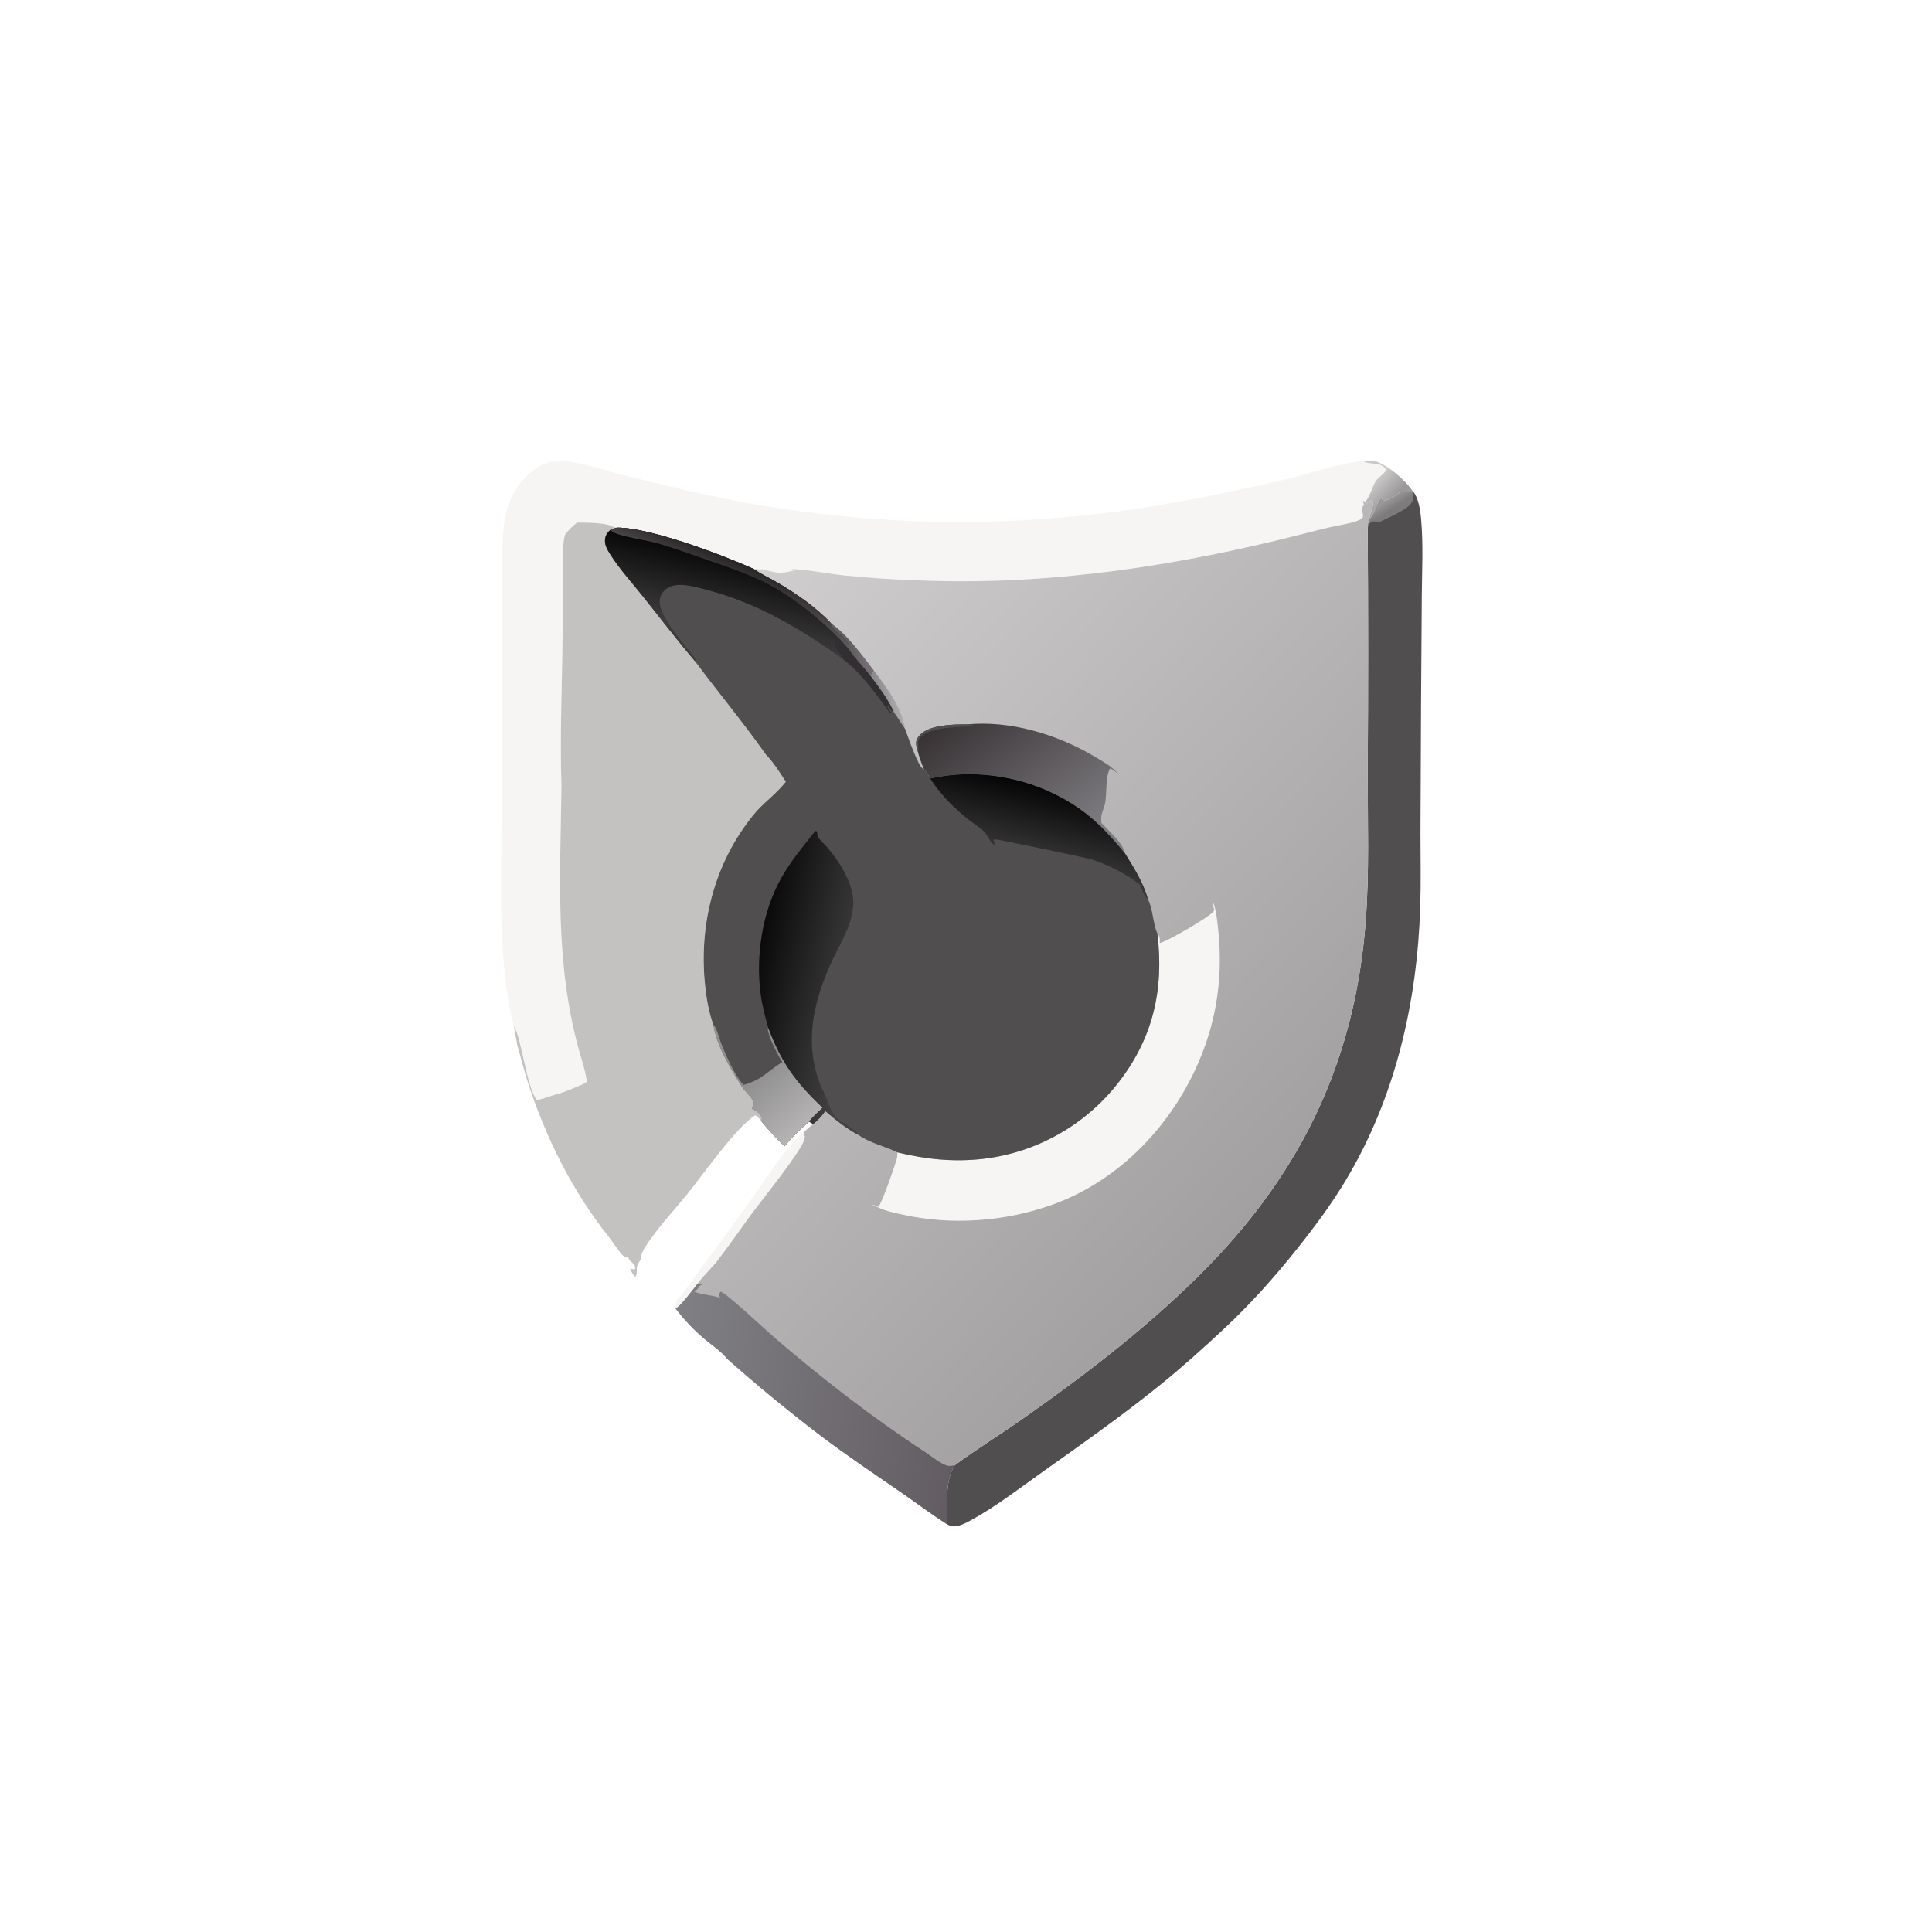
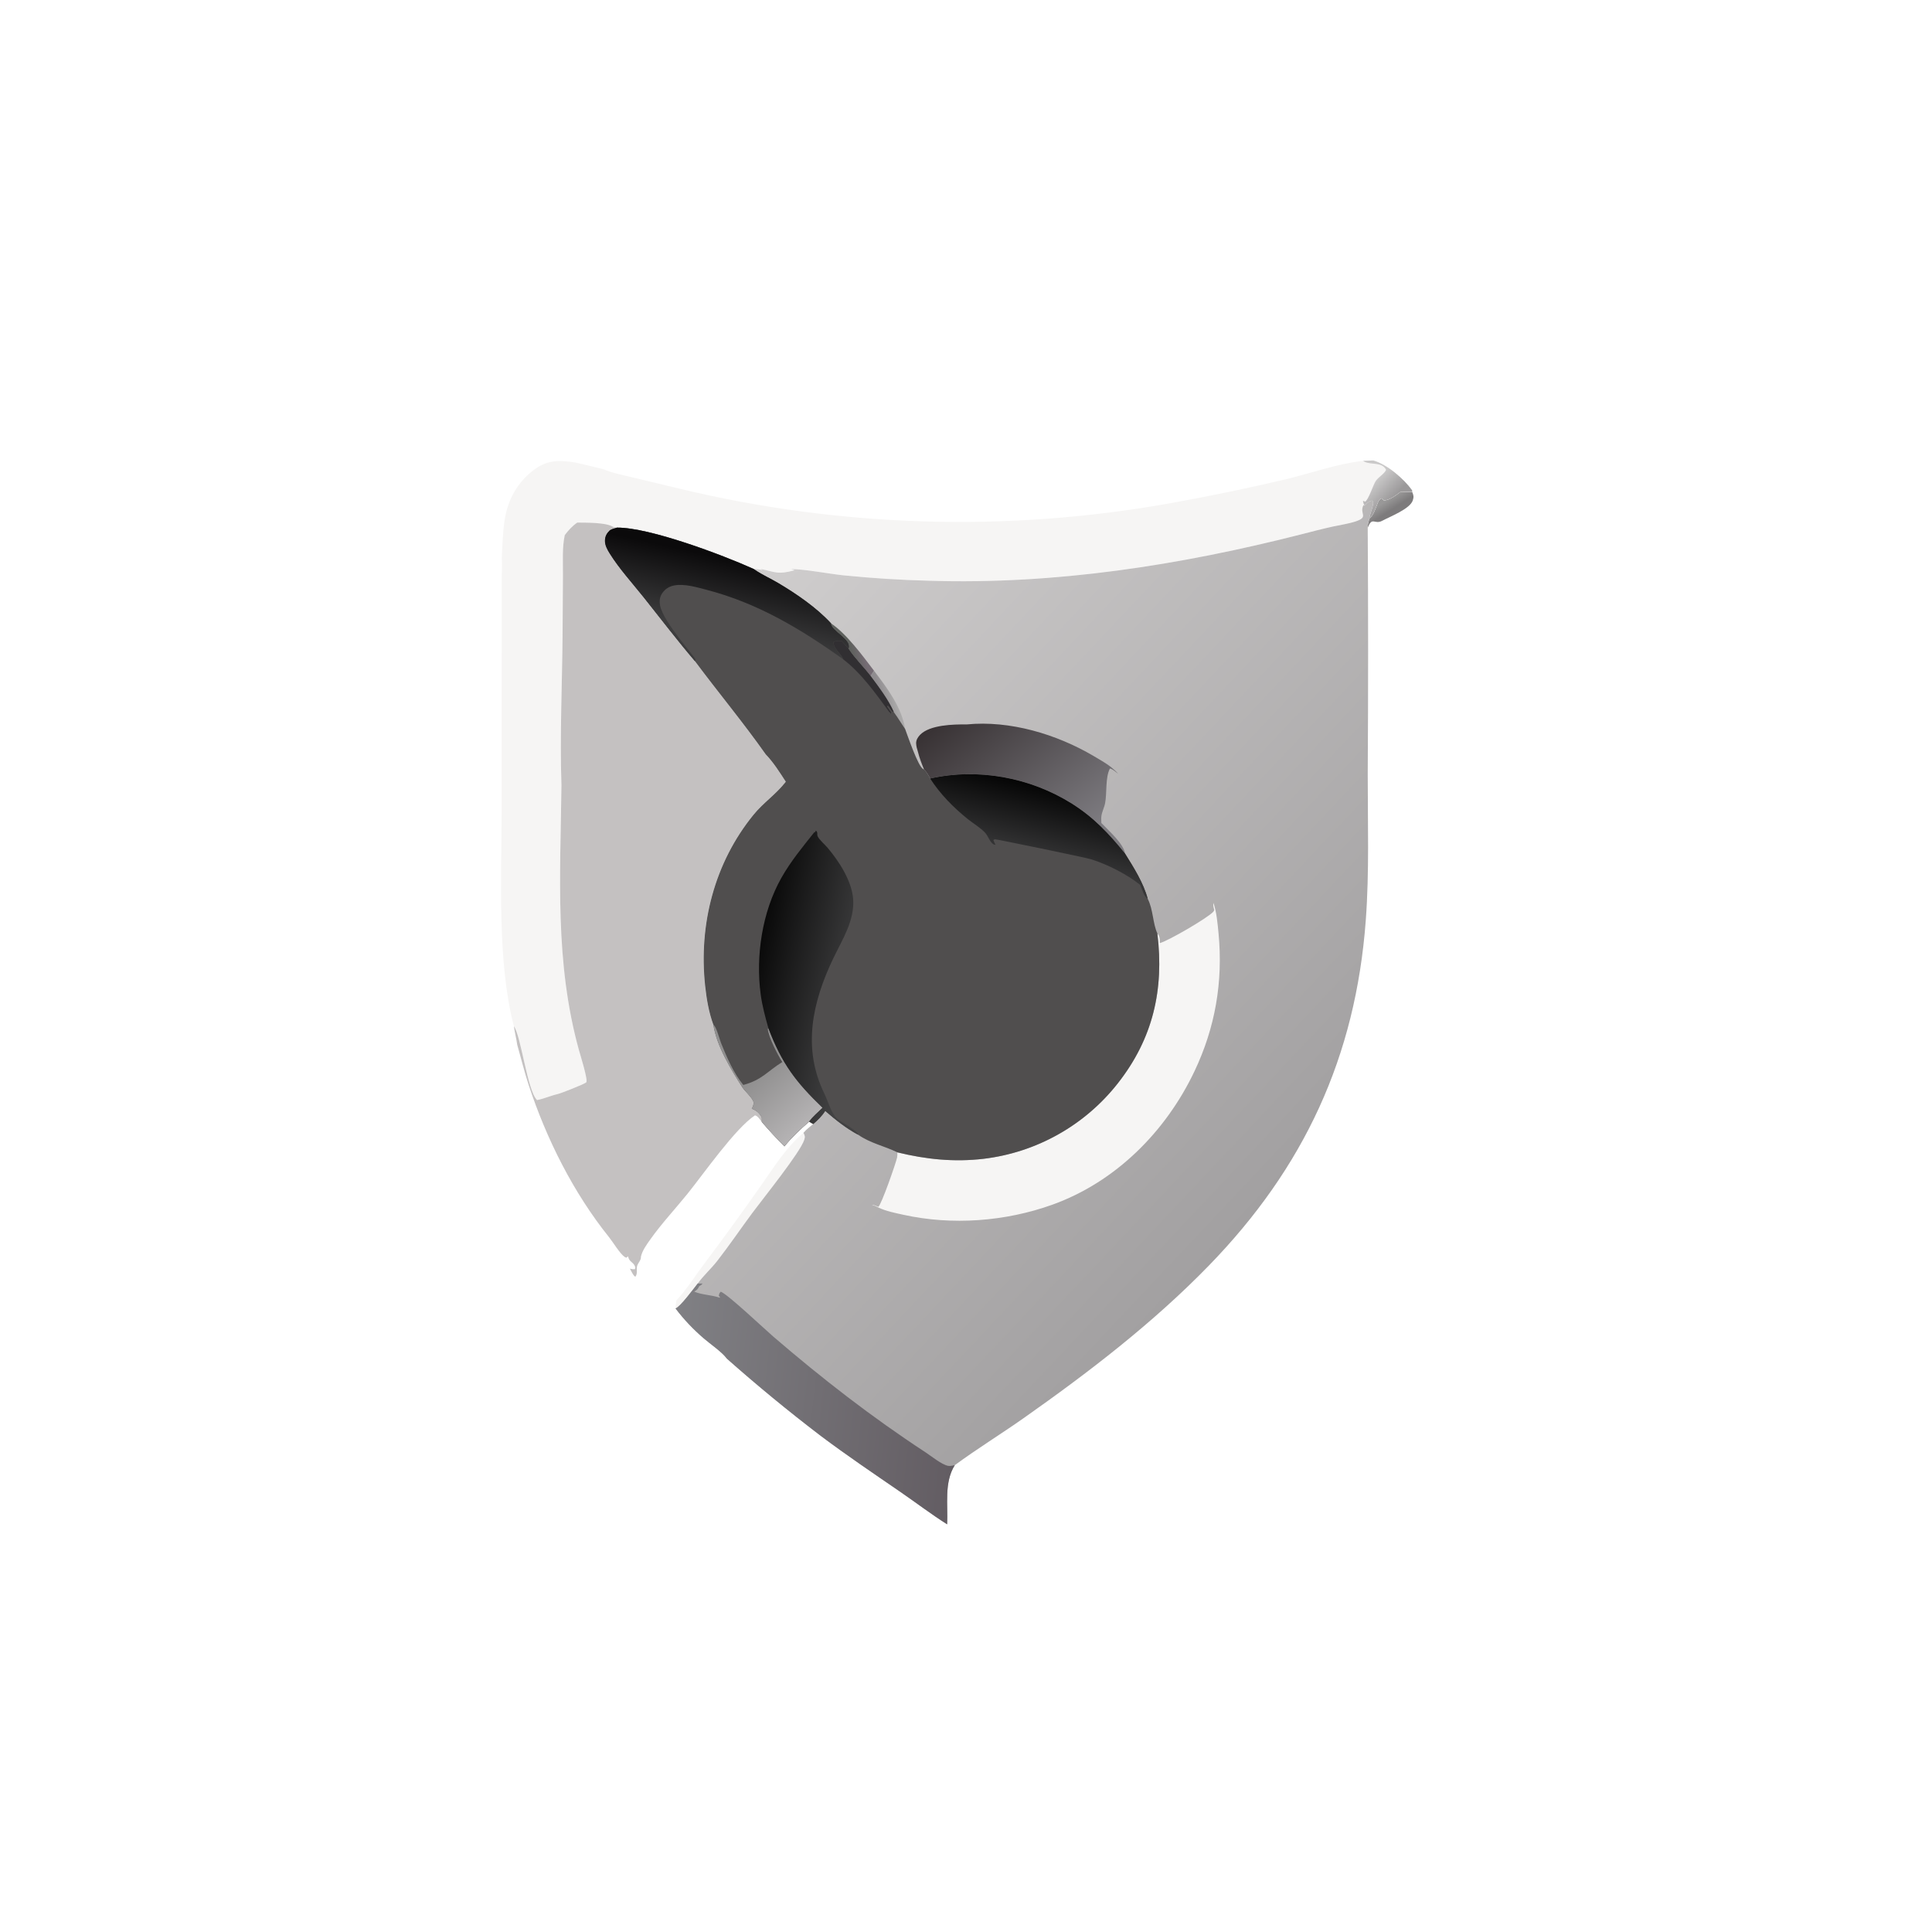
<svg xmlns="http://www.w3.org/2000/svg" width="111" height="111" viewBox="0 0 111 111" fill="none">
  <path d="M38.859 74.715C39.437 74.103 39.895 73.367 40.397 72.693C41.524 71.195 42.626 69.678 43.702 68.143C44.47 67.059 45.133 65.949 46.161 65.085C46.248 65.251 46.264 65.307 46.206 65.489C45.971 66.219 43.83 68.866 43.211 69.704C42.539 70.612 41.9 71.556 41.205 72.446C40.857 72.892 40.414 73.285 40.087 73.741C39.861 74.022 39.099 75.066 38.812 75.176C38.816 75.02 38.839 74.869 38.859 74.715Z" fill="#F6F5F4" />
-   <path d="M81.129 28.168C81.518 28.584 81.609 29.36 81.655 29.911C81.774 31.32 81.7 32.773 81.688 34.186L81.645 40.441L81.611 47.846C81.612 49.267 81.644 50.693 81.598 52.113C81.42 57.604 80.172 63.041 77.332 67.791C76.497 69.189 75.51 70.513 74.495 71.784C73.223 73.379 71.838 74.93 70.346 76.323C69.16 77.431 67.939 78.532 66.677 79.553C64.511 81.306 62.236 82.909 59.964 84.519C58.6 85.485 57.226 86.556 55.76 87.356C55.482 87.507 55.123 87.694 54.802 87.696C54.654 87.698 54.544 87.643 54.416 87.576C54.47 86.453 54.232 85.173 54.854 84.18C56.13 83.24 57.495 82.402 58.793 81.489C62.549 78.845 66.24 76.016 69.448 72.717C74.927 67.081 77.886 60.711 78.468 52.869C78.675 50.085 78.577 47.248 78.579 44.456C78.61 39.746 78.61 35.037 78.579 30.327C78.57 30.148 78.626 29.982 78.671 29.811C78.938 29.555 79.008 29.239 79.145 28.915C79.198 28.79 79.237 28.679 79.365 28.631L79.514 28.752C79.862 28.724 80.177 28.464 80.452 28.265C80.678 28.264 80.905 28.26 81.132 28.254L81.129 28.168Z" fill="#504E4E" />
  <path d="M80.452 28.266C80.679 28.264 80.906 28.261 81.132 28.255C81.215 28.448 81.238 28.551 81.167 28.757C80.998 29.244 79.864 29.679 79.408 29.923C78.97 30.158 78.84 29.649 78.579 30.327C78.571 30.148 78.626 29.983 78.671 29.811C78.938 29.556 79.009 29.239 79.145 28.916C79.198 28.791 79.237 28.68 79.365 28.632L79.514 28.752C79.862 28.725 80.178 28.464 80.452 28.266Z" fill="url(#paint0_linear_1297_7148)" />
  <path d="M78.9 26.456C79.686 26.674 80.658 27.51 81.13 28.168L81.133 28.255C80.906 28.261 80.68 28.264 80.453 28.266C80.179 28.464 79.863 28.725 79.515 28.752L79.366 28.631C79.238 28.68 79.199 28.791 79.146 28.916C79.01 29.239 78.939 29.556 78.672 29.811C78.697 29.541 78.826 29.287 78.877 29.02C78.902 28.887 78.91 28.865 78.838 28.757C78.643 28.792 78.541 28.915 78.391 29.038L78.372 29.055L78.338 29.011C78.075 29.528 78.677 29.698 77.878 29.959C77.455 30.096 76.997 30.16 76.562 30.255C75.957 30.388 75.357 30.548 74.756 30.701C67.787 32.476 60.625 33.59 53.412 33.366C51.759 33.325 50.108 33.221 48.463 33.055C47.561 32.957 46.299 32.709 45.454 32.692L45.65 32.764C44.682 33.018 44.623 32.886 43.697 32.684L43.813 32.751C43.639 32.717 43.476 32.683 43.298 32.688C41.488 31.872 37.311 30.3 35.45 30.314C35.335 30.306 35.278 30.3 35.176 30.243C34.761 30.013 33.66 30.028 33.167 30.022C32.876 30.22 32.659 30.465 32.447 30.743C32.29 31.472 32.348 32.296 32.343 33.041L32.322 36.412C32.301 39.302 32.157 42.23 32.256 45.117C32.196 50.32 31.86 55.268 33.266 60.349C33.332 60.589 33.8 62.074 33.679 62.186C33.568 62.289 32.24 62.812 32.034 62.859C31.633 62.949 31.264 63.125 30.854 63.203C30.298 62.67 29.934 59.496 29.525 58.963C28.564 55.286 28.816 50.505 28.819 46.686L28.824 33.139C28.835 32.782 28.855 32.425 28.828 32.068C28.863 31.351 28.884 30.617 28.989 29.907C29.168 28.703 29.738 27.673 30.735 26.951C31.502 26.396 32.216 26.435 33.1 26.581C33.624 26.703 34.147 26.828 34.668 26.958C35.187 27.182 35.811 27.298 36.362 27.433L39.087 28.087C48.303 30.301 57.878 30.584 67.209 28.917C69.462 28.514 71.703 28.049 73.931 27.523C75.385 27.166 76.822 26.647 78.312 26.477L78.9 26.456Z" fill="#F6F5F4" />
  <path d="M78.9 26.456C79.686 26.674 80.659 27.51 81.13 28.168L81.133 28.255C80.907 28.261 80.68 28.264 80.453 28.266C80.179 28.464 79.864 28.725 79.516 28.752L79.366 28.631C79.239 28.68 79.2 28.791 79.146 28.916C79.01 29.239 78.939 29.556 78.672 29.811C78.698 29.541 78.827 29.287 78.877 29.02C78.903 28.887 78.911 28.865 78.838 28.757C78.643 28.792 78.541 28.915 78.391 29.038C78.352 28.955 78.322 28.892 78.305 28.801L78.347 28.776L78.424 28.825C78.622 28.737 78.892 27.85 79.046 27.628C79.207 27.398 79.525 27.236 79.637 26.993C79.39 26.511 78.746 26.73 78.375 26.516C78.353 26.504 78.333 26.49 78.312 26.477L78.9 26.456Z" fill="url(#paint1_linear_1297_7148)" />
  <path d="M32.447 30.744C32.659 30.465 32.876 30.22 33.167 30.023C33.66 30.028 34.762 30.013 35.176 30.243C35.278 30.3 35.335 30.306 35.45 30.314C35.312 30.356 35.17 30.39 35.044 30.461C34.871 30.628 34.767 30.792 34.757 31.039C34.745 31.319 34.887 31.571 35.03 31.801C35.578 32.679 36.319 33.49 36.967 34.302C37.946 35.529 38.911 36.794 39.928 37.988C41.266 39.785 42.7 41.505 43.992 43.337C44.443 43.806 44.794 44.369 45.148 44.913L45.101 44.972C44.569 45.642 43.845 46.135 43.299 46.804C41.05 49.561 40.138 53.11 40.512 56.623C40.592 57.37 40.725 58.169 40.986 58.875C41.173 60.106 41.998 61.442 42.654 62.476C42.792 62.694 43.261 63.103 43.294 63.332C43.312 63.461 43.25 63.593 43.19 63.701C43.465 63.795 43.624 63.949 43.766 64.198L43.769 64.457C43.661 64.329 43.537 64.109 43.375 64.082C42.245 64.826 40.446 67.413 39.502 68.583C38.792 69.461 38.004 70.302 37.353 71.223C37.146 71.516 36.906 71.843 36.824 72.197C36.839 72.408 36.66 72.544 36.605 72.736C36.544 72.949 36.655 73.159 36.504 73.351C36.391 73.313 36.26 73.006 36.189 72.889C36.293 72.915 36.371 72.927 36.478 72.919L36.502 72.817C36.459 72.676 36.414 72.626 36.304 72.529C36.159 72.403 36.132 72.358 36.079 72.178L35.989 72.26C35.956 72.246 35.921 72.236 35.891 72.217C35.622 72.038 35.223 71.369 34.989 71.078C32.94 68.523 31.398 65.443 30.375 62.337C30.124 61.575 29.935 60.791 29.715 60.019C29.668 59.666 29.573 59.318 29.525 58.963C29.934 59.496 30.298 62.67 30.855 63.203C31.264 63.125 31.634 62.95 32.034 62.859C32.24 62.812 33.568 62.289 33.68 62.186C33.801 62.074 33.332 60.589 33.266 60.35C31.86 55.268 32.196 50.32 32.257 45.117C32.158 42.23 32.301 39.302 32.322 36.412L32.343 33.041C32.348 32.296 32.29 31.472 32.447 30.744Z" fill="#C4C1C1" />
  <path d="M78.391 29.039C78.541 28.915 78.643 28.792 78.838 28.757C78.911 28.865 78.902 28.887 78.877 29.02C78.826 29.287 78.698 29.541 78.672 29.811C78.627 29.983 78.572 30.148 78.58 30.327C78.611 35.037 78.611 39.747 78.581 44.457C78.578 47.248 78.676 50.085 78.469 52.869C77.888 60.711 74.928 67.082 69.449 72.717C66.241 76.016 62.55 78.845 58.794 81.489C57.496 82.402 56.132 83.24 54.855 84.18C54.234 85.173 54.471 86.453 54.417 87.577C53.486 86.988 52.6 86.311 51.692 85.687C50.173 84.645 48.63 83.602 47.157 82.496C45.304 81.082 43.503 79.601 41.758 78.055C41.493 77.684 40.798 77.21 40.428 76.89C39.826 76.369 39.293 75.812 38.813 75.176C39.099 75.066 39.861 74.022 40.087 73.742C40.414 73.285 40.857 72.893 41.205 72.447C41.9 71.556 42.539 70.613 43.211 69.704C43.83 68.867 45.971 66.22 46.206 65.489C46.265 65.308 46.248 65.252 46.161 65.085C46.312 64.898 46.538 64.738 46.721 64.579L46.492 64.441C45.977 64.881 45.5 65.337 45.069 65.86C44.617 65.41 44.183 64.942 43.769 64.457L43.766 64.198C43.624 63.949 43.464 63.795 43.19 63.701C43.25 63.593 43.312 63.461 43.294 63.332C43.261 63.103 42.792 62.694 42.654 62.476C41.998 61.442 41.173 60.106 40.986 58.875C40.725 58.169 40.592 57.37 40.512 56.623C40.138 53.11 41.05 49.561 43.299 46.804C43.844 46.135 44.569 45.642 45.101 44.972L45.148 44.913C44.794 44.369 44.443 43.806 43.992 43.337C42.7 41.505 41.266 39.785 39.928 37.988C38.911 36.794 37.946 35.529 36.967 34.302C36.319 33.49 35.578 32.679 35.03 31.801C34.887 31.571 34.745 31.319 34.757 31.039C34.767 30.792 34.871 30.628 35.044 30.461C35.17 30.39 35.312 30.356 35.45 30.314C37.312 30.3 41.488 31.872 43.298 32.688C43.476 32.684 43.639 32.717 43.814 32.752L43.697 32.684C44.623 32.886 44.682 33.018 45.65 32.764L45.454 32.692C46.299 32.709 47.561 32.957 48.463 33.055C50.108 33.221 51.76 33.325 53.413 33.366C60.625 33.59 67.787 32.476 74.756 30.701C75.357 30.548 75.957 30.388 76.563 30.255C76.997 30.16 77.455 30.097 77.878 29.959C78.677 29.698 78.075 29.528 78.338 29.011L78.372 29.055L78.391 29.039Z" fill="url(#paint2_linear_1297_7148)" />
  <path d="M47.746 35.815C48.63 36.408 49.571 37.682 50.216 38.538L50.02 38.84C49.617 38.313 49.115 37.828 48.755 37.275C48.974 36.729 47.757 36.26 47.746 35.815Z" fill="url(#paint3_linear_1297_7148)" />
  <path d="M50.216 38.537C50.972 39.532 51.799 40.618 52.001 41.881C51.781 41.561 51.583 41.224 51.352 40.911C51.034 40.187 50.489 39.472 50.02 38.84L50.216 38.537Z" fill="url(#paint4_linear_1297_7148)" />
  <path d="M55.54 41.621C58.024 41.377 60.704 42.182 62.829 43.434C63.189 43.647 63.566 43.853 63.888 44.12C64.015 44.226 64.139 44.336 64.247 44.461C64.11 44.358 63.938 44.188 63.77 44.152C63.496 44.666 63.605 45.561 63.492 46.146C63.443 46.402 63.304 46.65 63.277 46.906C63.263 47.029 63.274 47.161 63.277 47.284C63.683 47.715 64.545 48.453 64.64 49.045C63.72 47.904 62.834 46.963 61.583 46.175C59.197 44.673 56.204 44.112 53.443 44.731C53.337 44.532 53.244 44.364 53.086 44.201C52.952 43.871 52.825 43.551 52.741 43.204C52.689 43.044 52.639 42.87 52.635 42.703C52.63 42.517 52.738 42.345 52.862 42.217C53.42 41.641 54.788 41.612 55.54 41.621Z" fill="url(#paint5_linear_1297_7148)" />
-   <path d="M52.741 43.203C52.689 43.044 52.639 42.87 52.635 42.702C52.63 42.517 52.738 42.345 52.862 42.216C53.42 41.641 54.788 41.612 55.54 41.62C55.678 41.639 55.942 41.64 56.061 41.703C55.205 41.813 53.374 41.693 52.834 42.423C52.67 42.646 52.832 42.955 52.741 43.203Z" fill="#504E4E" />
  <path d="M40.087 73.742L40.377 73.741L40.355 73.749C40.34 73.769 40.329 73.792 40.311 73.809C40.294 73.825 40.194 73.884 40.172 73.897C40.083 74.082 40.049 74.1 39.885 74.21C40.345 74.399 40.87 74.395 41.346 74.555L41.37 74.532L41.299 74.451C41.321 74.322 41.322 74.306 41.411 74.212C41.813 74.359 43.945 76.376 44.423 76.787C47.222 79.194 50.083 81.418 53.173 83.44C53.507 83.659 54.079 84.131 54.463 84.217C54.579 84.243 54.739 84.202 54.855 84.18C54.233 85.174 54.471 86.453 54.416 87.577C53.486 86.988 52.6 86.311 51.691 85.687C50.173 84.645 48.63 83.602 47.157 82.496C45.304 81.082 43.503 79.601 41.758 78.055C41.493 77.684 40.798 77.21 40.428 76.89C39.825 76.369 39.293 75.812 38.812 75.176C39.099 75.066 39.861 74.022 40.087 73.742Z" fill="url(#paint6_linear_1297_7148)" />
  <path d="M66.496 53.632C66.639 53.798 66.646 53.966 66.631 54.184C67.079 54.084 69.425 52.716 69.709 52.381C69.745 52.338 69.747 52.322 69.763 52.276L69.75 52.228C69.715 52.099 69.695 52.008 69.714 51.873C69.899 52.391 69.958 53.089 70.01 53.633C70.273 56.407 69.821 59.031 68.628 61.545C66.986 65.004 64.107 67.904 60.46 69.214C57.762 70.183 54.701 70.411 51.897 69.792C51.429 69.689 50.911 69.587 50.478 69.382C50.423 69.356 50.37 69.327 50.316 69.3C50.2 69.241 50.306 69.292 50.153 69.248C50.134 69.243 50.117 69.232 50.1 69.225C50.238 69.229 50.339 69.281 50.462 69.338C50.642 69.216 51.48 66.802 51.541 66.502C51.558 66.414 51.561 66.318 51.554 66.228L51.565 66.209C53.209 66.61 54.815 66.775 56.507 66.578C58.014 66.398 59.471 65.922 60.794 65.179C62.118 64.435 63.281 63.438 64.219 62.244C66.247 59.664 66.885 56.854 66.496 53.632Z" fill="#F6F5F4" />
  <path d="M35.45 30.314C37.312 30.299 41.488 31.872 43.298 32.688L43.381 32.745C43.794 33.026 44.267 33.236 44.698 33.49C45.758 34.117 46.912 34.909 47.747 35.814C47.758 36.259 48.974 36.729 48.756 37.275C49.116 37.828 49.618 38.313 50.021 38.84C50.49 39.472 51.036 40.188 51.353 40.911C51.584 41.224 51.782 41.561 52.002 41.882C52.146 42.261 52.744 44.04 53.041 44.185C53.056 44.192 53.072 44.196 53.087 44.201C53.245 44.363 53.337 44.532 53.443 44.731C56.205 44.112 59.198 44.673 61.584 46.175C62.835 46.963 63.721 47.904 64.64 49.045C65.131 49.834 65.702 50.732 65.939 51.633C66.264 52.276 66.224 53.045 66.496 53.632C66.885 56.853 66.247 59.664 64.219 62.244C63.281 63.438 62.118 64.435 60.794 65.178C59.471 65.922 58.014 66.397 56.507 66.577C54.815 66.775 53.209 66.61 51.564 66.208C50.819 65.844 50.007 65.686 49.31 65.198C48.621 64.829 48 64.335 47.412 63.824C47.224 64.121 46.986 64.353 46.721 64.579L46.492 64.44C45.977 64.88 45.5 65.337 45.069 65.86C44.617 65.41 44.183 64.942 43.769 64.457L43.766 64.198C43.624 63.949 43.464 63.795 43.19 63.701C43.25 63.593 43.312 63.46 43.294 63.331C43.261 63.103 42.792 62.693 42.654 62.476C41.998 61.441 41.173 60.106 40.986 58.875C40.725 58.169 40.592 57.37 40.512 56.623C40.138 53.11 41.05 49.56 43.299 46.804C43.844 46.135 44.569 45.642 45.101 44.972L45.148 44.912C44.794 44.368 44.443 43.806 43.992 43.337C42.7 41.505 41.266 39.784 39.928 37.988C38.911 36.794 37.946 35.529 36.967 34.301C36.319 33.489 35.578 32.679 35.03 31.801C34.887 31.571 34.745 31.319 34.757 31.039C34.767 30.792 34.871 30.627 35.044 30.46C35.17 30.39 35.312 30.355 35.45 30.314Z" fill="#504E4E" />
  <path d="M48.359 36.828L48.755 37.275C49.115 37.828 49.617 38.313 50.02 38.84C50.49 39.473 51.035 40.188 51.352 40.911C51.17 40.845 51.161 40.65 51.002 40.536L50.962 40.587L51.202 40.943L51.187 41.016L51.135 40.916L51.12 40.946C50.338 39.881 49.498 38.681 48.444 37.879C48.318 37.547 47.859 37.239 47.888 36.888C48.052 36.797 48.173 36.825 48.359 36.828Z" fill="#312F32" />
  <path d="M40.984 58.875C41.154 58.963 41.338 59.707 41.429 59.932C41.751 60.729 42.15 61.668 42.705 62.334C43.785 62.044 44.081 61.553 44.945 61.017C44.703 60.647 44.121 59.531 44.113 59.105L44.145 59.07C44.922 61.105 45.701 62.143 47.259 63.643C47.02 63.887 46.678 64.162 46.49 64.44C45.975 64.88 45.499 65.337 45.067 65.86C44.615 65.41 44.181 64.942 43.767 64.457L43.765 64.197C43.622 63.949 43.463 63.795 43.189 63.701C43.249 63.593 43.311 63.46 43.293 63.331C43.26 63.103 42.791 62.693 42.653 62.476C41.996 61.441 41.171 60.106 40.984 58.875Z" fill="url(#paint7_linear_1297_7148)" />
  <path d="M53.441 44.73C56.203 44.112 59.196 44.672 61.582 46.175C62.833 46.963 63.719 47.904 64.639 49.045C65.129 49.834 65.7 50.732 65.937 51.633C65.73 51.52 65.605 51.06 65.513 50.844C64.743 50.227 63.625 49.663 62.689 49.369C62.342 49.26 57.21 48.205 57.16 48.218C57.128 48.227 57.101 48.249 57.072 48.264C57.099 48.337 57.127 48.403 57.163 48.472C57.175 48.494 57.187 48.516 57.2 48.538C57.174 48.535 57.148 48.535 57.124 48.528C56.901 48.458 56.767 48.026 56.608 47.853C56.334 47.555 55.915 47.311 55.596 47.054C54.768 46.384 54.02 45.626 53.441 44.73Z" fill="url(#paint8_linear_1297_7148)" />
  <path d="M35.45 30.314C37.312 30.299 41.488 31.872 43.298 32.688L43.381 32.745C43.794 33.026 44.267 33.236 44.698 33.49C45.758 34.117 46.912 34.909 47.747 35.814C47.758 36.259 48.974 36.729 48.756 37.275L48.36 36.828C48.174 36.825 48.053 36.797 47.889 36.888C47.86 37.239 48.319 37.547 48.445 37.879C45.992 36.125 43.515 34.641 40.567 33.879C40.009 33.734 39.336 33.533 38.757 33.632C38.461 33.682 38.217 33.832 38.048 34.081C37.893 34.308 37.873 34.554 37.93 34.819C38.133 35.774 39.965 37.78 39.963 37.888C39.962 37.923 39.94 37.955 39.928 37.988C38.911 36.794 37.946 35.529 36.967 34.301C36.319 33.489 35.578 32.679 35.03 31.801C34.887 31.571 34.745 31.319 34.757 31.039C34.767 30.792 34.871 30.627 35.044 30.46C35.17 30.39 35.312 30.355 35.45 30.314Z" fill="url(#paint9_linear_1297_7148)" />
-   <path d="M35.449 30.314C37.311 30.3 41.487 31.872 43.297 32.688L43.38 32.745C43.793 33.026 44.267 33.236 44.697 33.49C45.757 34.117 46.911 34.909 47.746 35.814C47.757 36.26 48.974 36.729 48.755 37.275L48.359 36.828C47.169 35.605 45.714 34.408 44.211 33.6C43.12 33.013 41.892 32.607 40.725 32.199C39.765 31.862 38.804 31.514 37.828 31.226C37.27 31.061 35.669 30.82 35.293 30.603C35.21 30.555 35.127 30.507 35.043 30.46C35.17 30.39 35.311 30.355 35.449 30.314Z" fill="url(#paint10_linear_1297_7148)" />
  <path d="M44.146 59.071C43.968 58.432 43.794 57.798 43.705 57.139C43.407 54.928 43.787 52.396 44.891 50.439C45.425 49.491 46.117 48.655 46.792 47.806L46.821 47.804L46.816 47.85L46.875 47.72C47.013 47.84 46.917 47.915 46.98 48.054C47.069 48.248 47.403 48.535 47.55 48.709C48.204 49.484 48.925 50.592 49.014 51.626C49.122 52.876 48.38 54.003 47.864 55.084C46.663 57.601 46.092 60.235 47.361 62.827C47.559 63.23 47.77 64.012 48.117 64.29C48.361 64.486 49.259 64.953 49.31 65.198C48.621 64.83 48 64.335 47.412 63.824C47.224 64.121 46.986 64.353 46.721 64.579L46.491 64.441C46.679 64.162 47.021 63.888 47.26 63.643C45.702 62.144 44.923 61.106 44.146 59.071Z" fill="url(#paint11_linear_1297_7148)" />
  <defs>
    <linearGradient id="paint0_linear_1297_7148" x1="80.374" y1="29.018" x2="80.049" y2="28.514" gradientUnits="userSpaceOnUse">
      <stop stop-color="#7D7B7C" />
      <stop offset="1" stop-color="#999898" />
    </linearGradient>
    <linearGradient id="paint1_linear_1297_7148" x1="80.005" y1="28.629" x2="78.988" y2="27.645" gradientUnits="userSpaceOnUse">
      <stop stop-color="#9B999A" />
      <stop offset="1" stop-color="#CAC9C9" />
    </linearGradient>
    <linearGradient id="paint2_linear_1297_7148" x1="74.788" y1="66.857" x2="41.331" y2="35.348" gradientUnits="userSpaceOnUse">
      <stop stop-color="#A2A0A1" />
      <stop offset="1" stop-color="#CFCDCD" />
    </linearGradient>
    <linearGradient id="paint3_linear_1297_7148" x1="48.937" y1="37.746" x2="49.66" y2="37.577" gradientUnits="userSpaceOnUse">
      <stop stop-color="#5D605C" />
      <stop offset="1" stop-color="#756C74" />
    </linearGradient>
    <linearGradient id="paint4_linear_1297_7148" x1="50.638" y1="40.211" x2="51.405" y2="40.007" gradientUnits="userSpaceOnUse">
      <stop stop-color="#8F8C8F" />
      <stop offset="1" stop-color="#AAA9A9" />
    </linearGradient>
    <linearGradient id="paint5_linear_1297_7148" x1="55.434" y1="40.307" x2="61.736" y2="48.399" gradientUnits="userSpaceOnUse">
      <stop stop-color="#383234" />
      <stop offset="1" stop-color="#7D7B80" />
    </linearGradient>
    <linearGradient id="paint6_linear_1297_7148" x1="54.938" y1="81.652" x2="38.456" y2="79.802" gradientUnits="userSpaceOnUse">
      <stop stop-color="#635D63" />
      <stop offset="1" stop-color="#808084" />
    </linearGradient>
    <linearGradient id="paint7_linear_1297_7148" x1="43.462" y1="61.707" x2="46.103" y2="64.678" gradientUnits="userSpaceOnUse">
      <stop stop-color="#908F8F" />
      <stop offset="1" stop-color="#B4B2B3" />
    </linearGradient>
    <linearGradient id="paint8_linear_1297_7148" x1="60.097" y1="45.291" x2="59.159" y2="49.178" gradientUnits="userSpaceOnUse">
      <stop stop-color="#060606" />
      <stop offset="1" stop-color="#363637" />
    </linearGradient>
    <linearGradient id="paint9_linear_1297_7148" x1="42.074" y1="32.173" x2="41.165" y2="36.312" gradientUnits="userSpaceOnUse">
      <stop stop-color="#0B0A0B" />
      <stop offset="1" stop-color="#3D3D3E" />
    </linearGradient>
    <linearGradient id="paint10_linear_1297_7148" x1="42.646" y1="32.468" x2="41.886" y2="34.266" gradientUnits="userSpaceOnUse">
      <stop stop-color="#292628" />
      <stop offset="1" stop-color="#605B5E" />
    </linearGradient>
    <linearGradient id="paint11_linear_1297_7148" x1="43.491" y1="55.242" x2="49.444" y2="56.487" gradientUnits="userSpaceOnUse">
      <stop stop-color="#0A0A0A" />
      <stop offset="1" stop-color="#424243" />
    </linearGradient>
  </defs>
</svg>